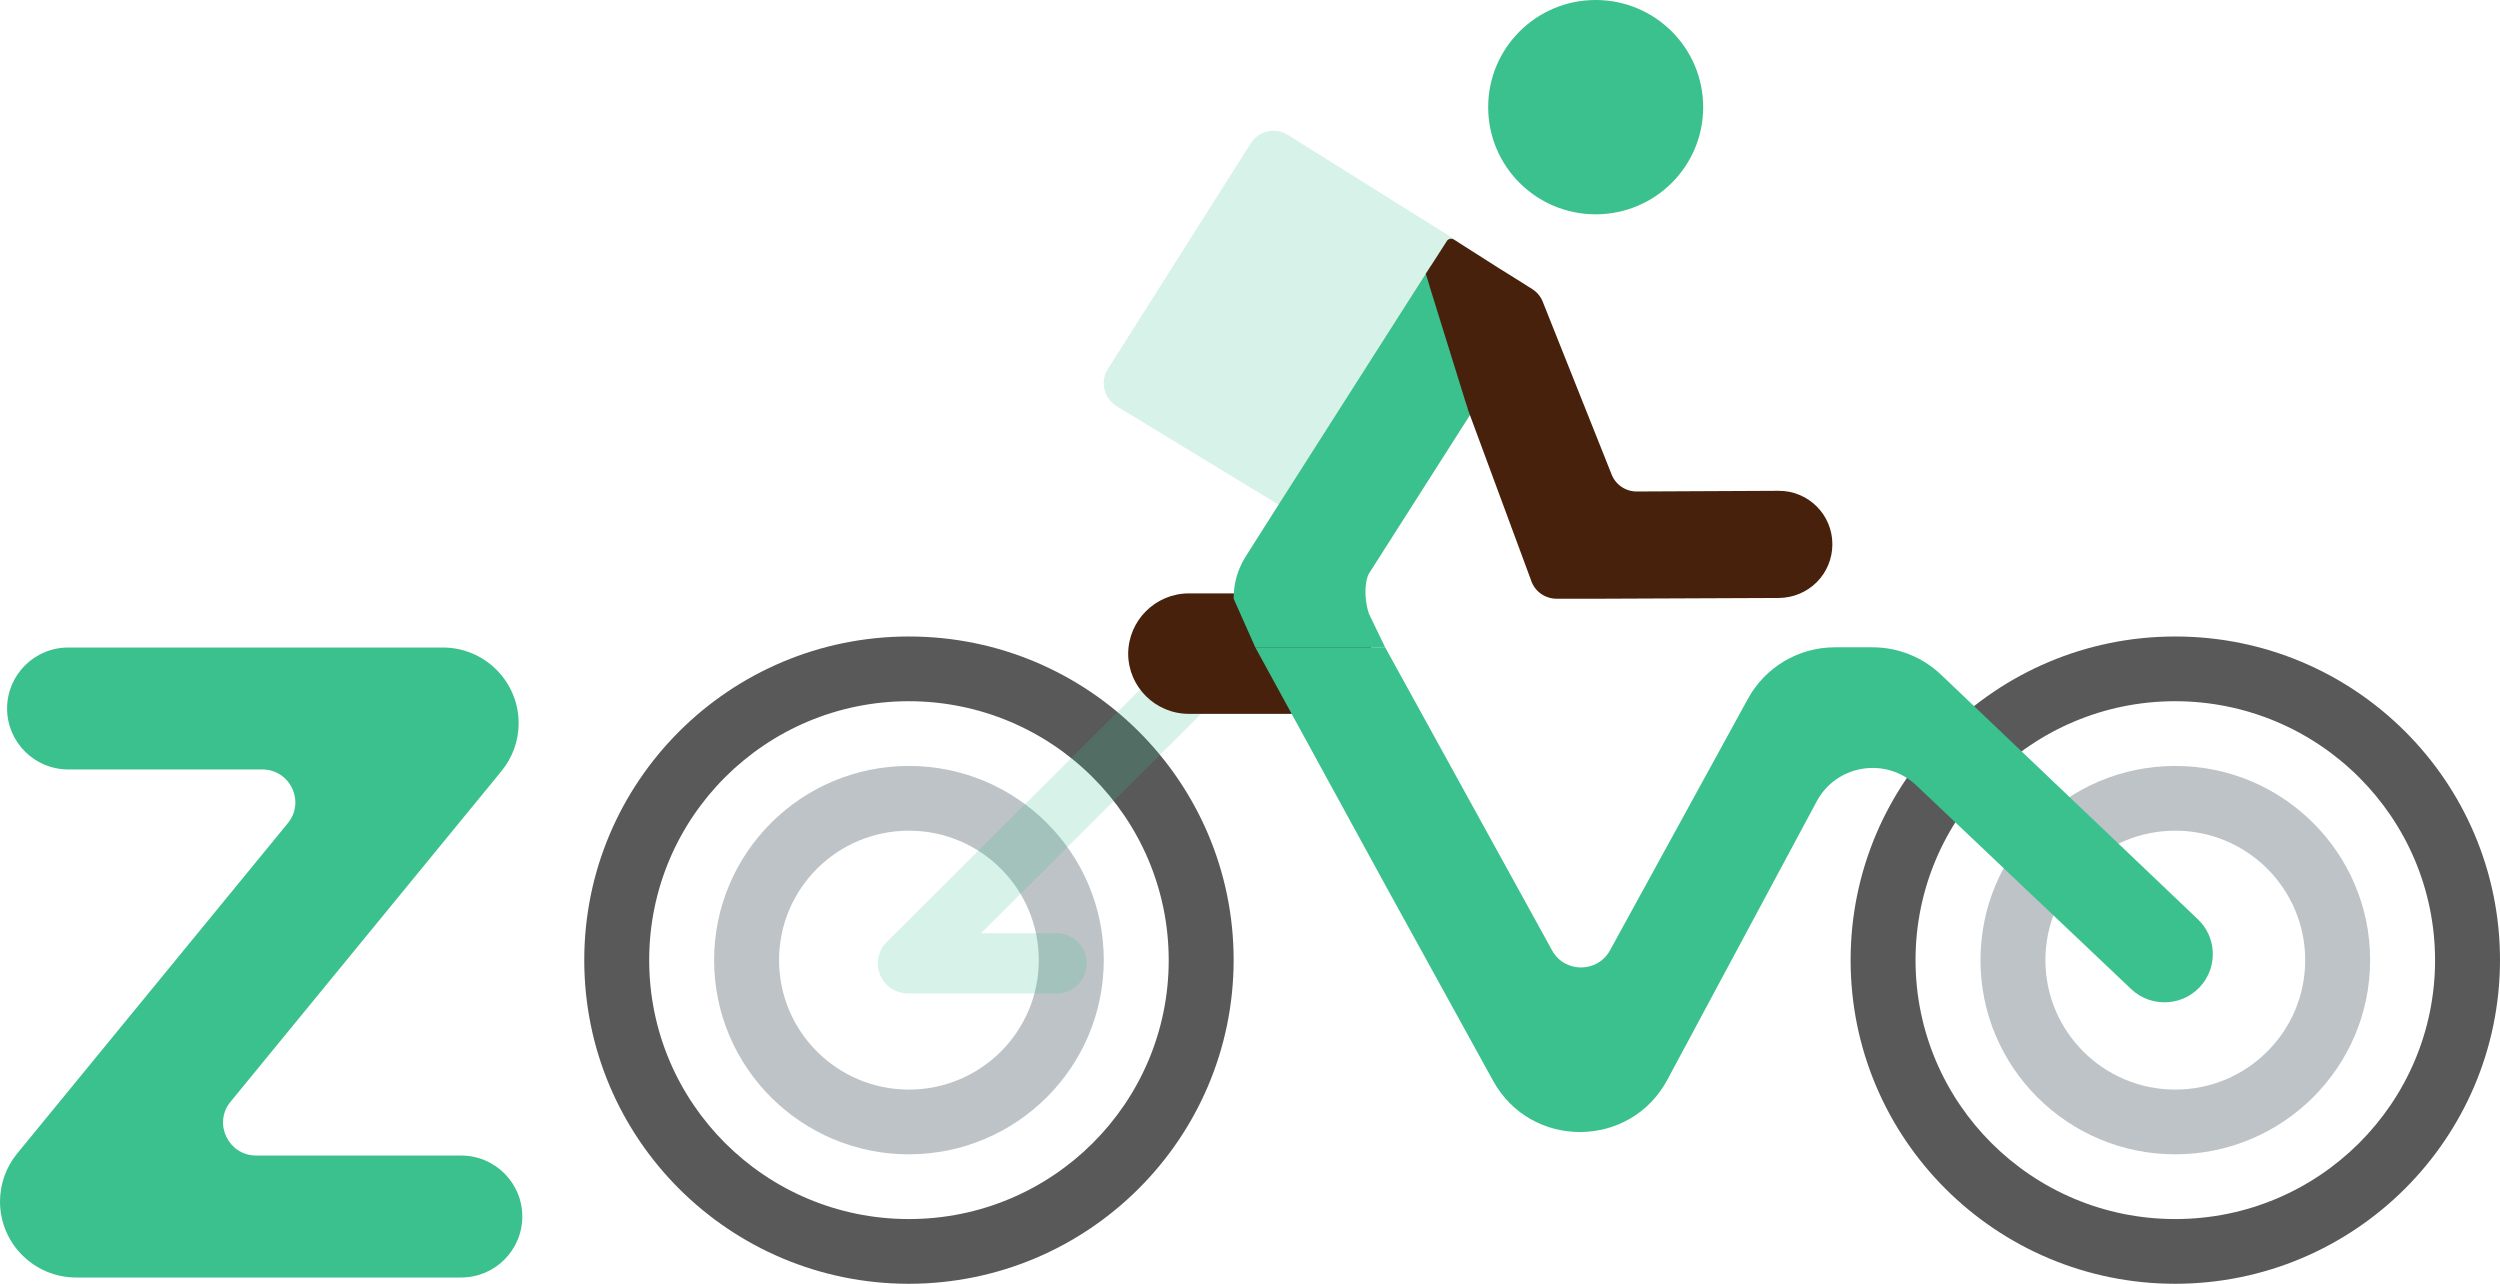
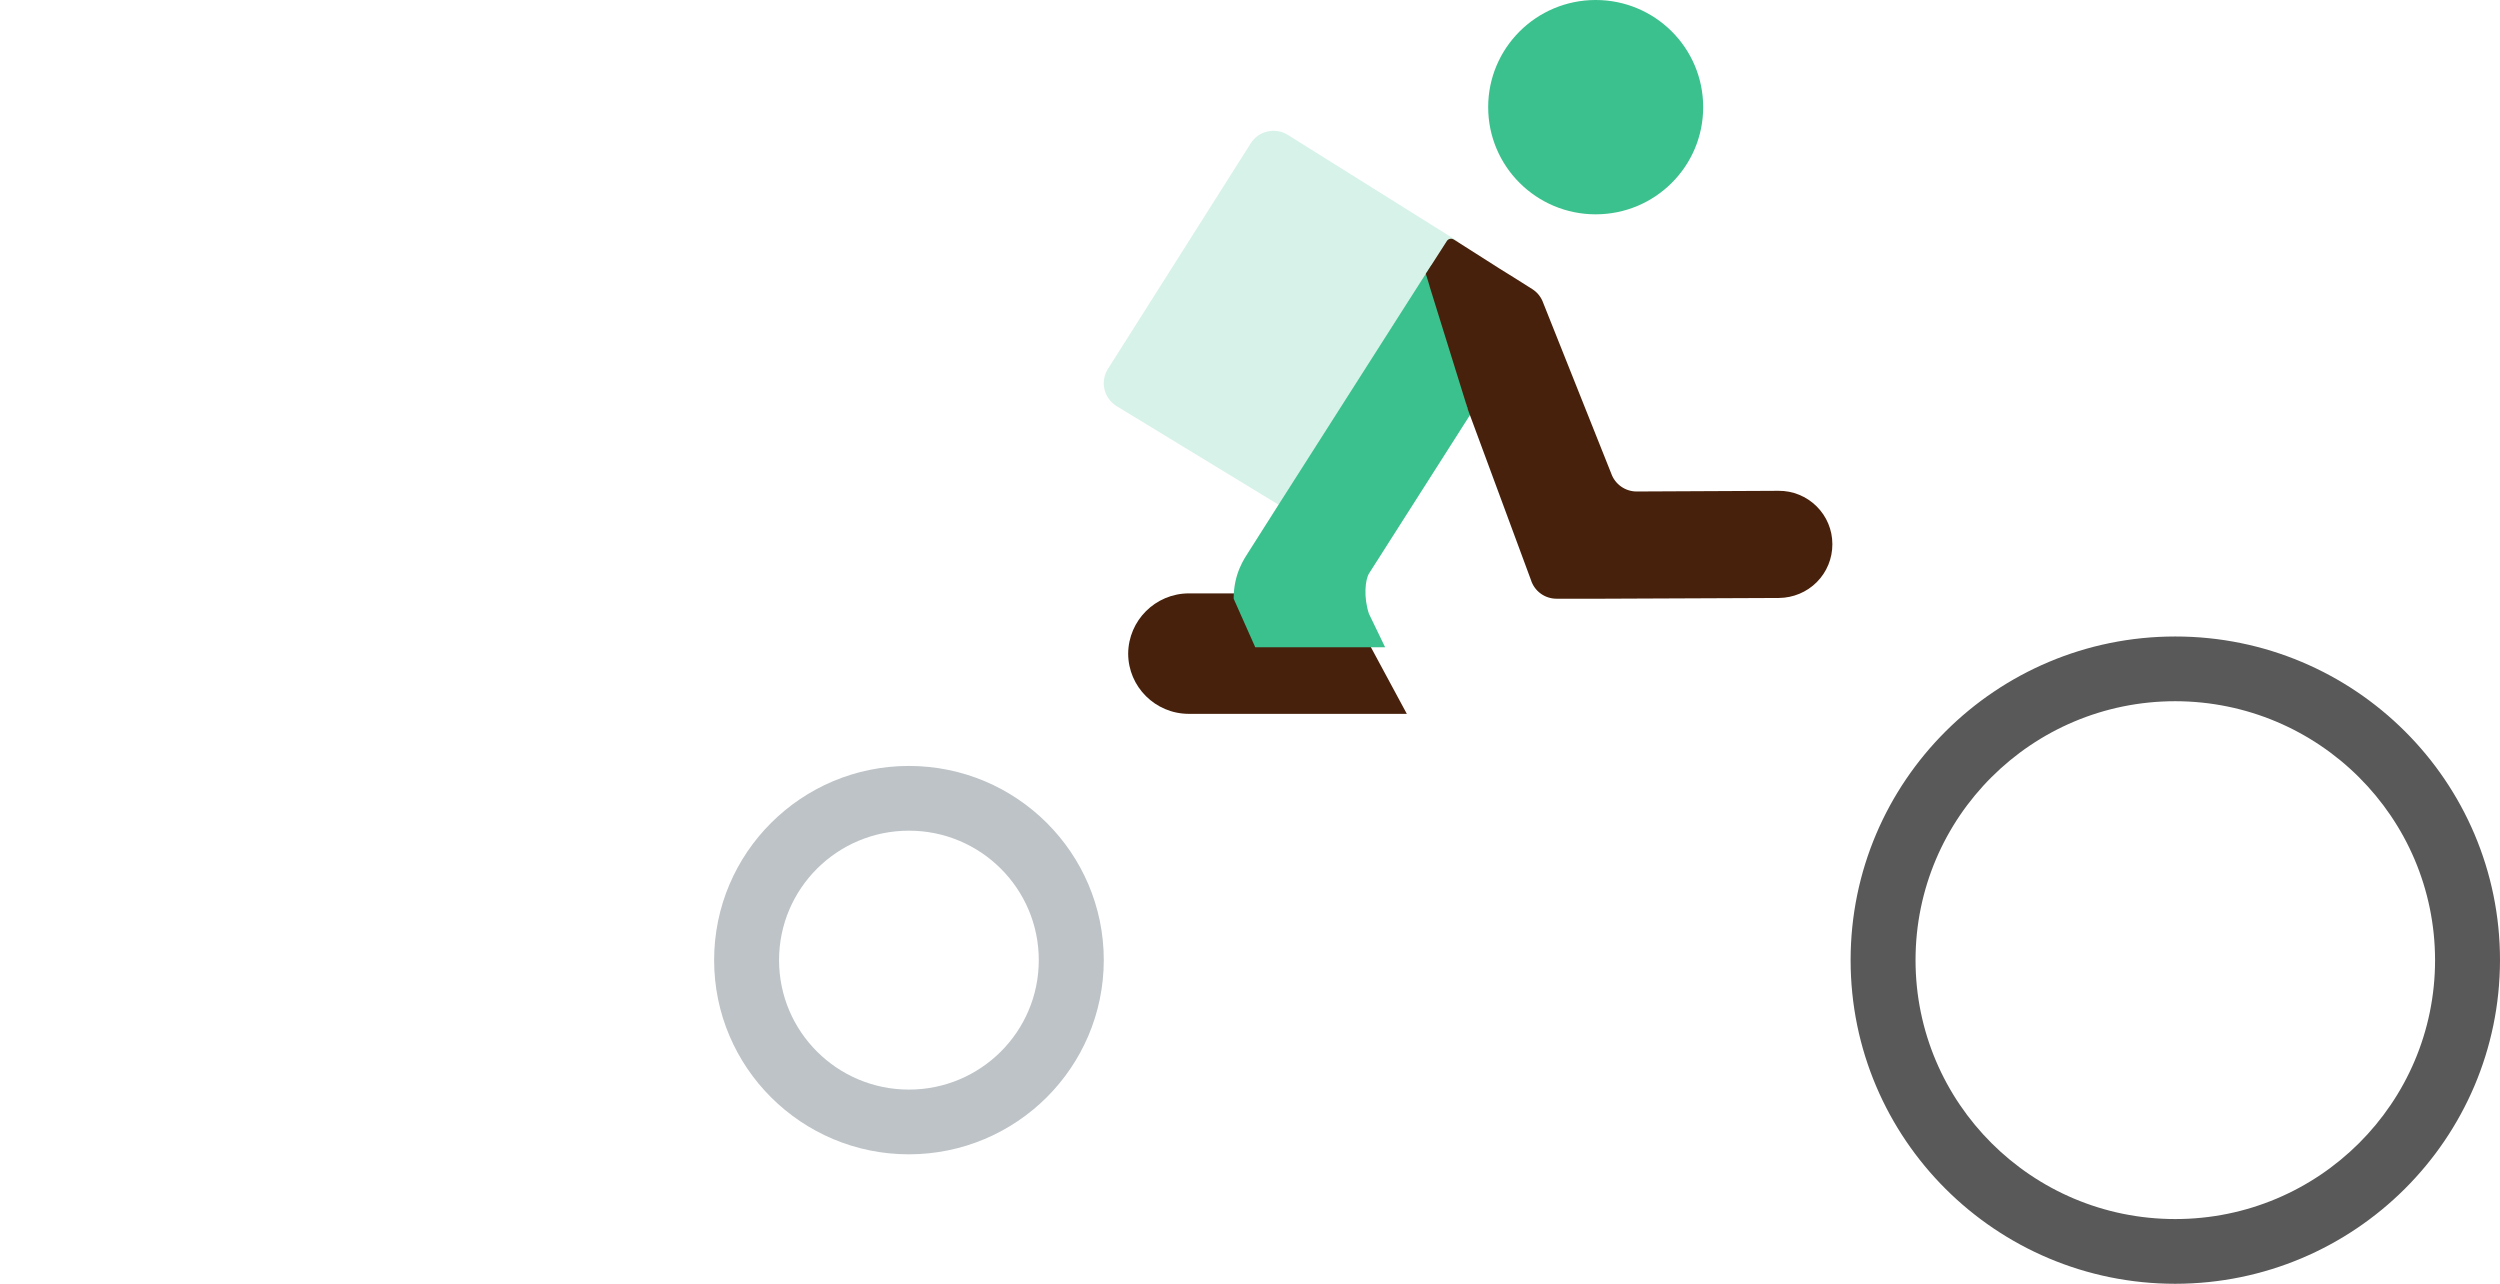
<svg xmlns="http://www.w3.org/2000/svg" width="37" height="19" viewBox="0 0 37 19" fill="none">
-   <path d="M32.194 17.084C30.602 17.084 29.311 15.797 29.311 14.21C29.311 12.623 30.602 11.336 32.194 11.336C33.787 11.336 35.078 12.623 35.078 14.21C35.076 15.797 33.786 17.082 32.194 17.084ZM32.194 12.294C31.133 12.294 30.272 13.152 30.272 14.21C30.272 15.268 31.133 16.126 32.194 16.126C33.256 16.126 34.117 15.268 34.117 14.21C34.117 13.152 33.256 12.294 32.194 12.294Z" fill="#BDC3C7" />
  <path d="M13.452 17.084C11.86 17.084 10.569 15.797 10.569 14.21C10.569 12.623 11.86 11.336 13.452 11.336C15.045 11.336 16.336 12.623 16.336 14.21C16.334 15.797 15.044 17.082 13.452 17.084ZM13.452 12.294C12.391 12.294 11.53 13.152 11.53 14.21C11.53 15.268 12.391 16.126 13.452 16.126C14.514 16.126 15.374 15.268 15.374 14.21C15.374 13.152 14.514 12.294 13.452 12.294Z" fill="#BDC3C7" />
  <path d="M32.194 19C29.54 19 27.389 16.856 27.389 14.21C27.389 11.565 29.54 9.42 32.194 9.42C34.849 9.42 37 11.565 37 14.21C36.997 16.854 34.847 18.997 32.194 19ZM32.194 10.378C30.071 10.378 28.35 12.094 28.35 14.21C28.35 16.326 30.071 18.042 32.194 18.042C34.318 18.042 36.039 16.326 36.039 14.21C36.037 12.095 34.317 10.381 32.194 10.378Z" fill="#595959" />
-   <path d="M13.452 19C10.798 19 8.647 16.856 8.647 14.21C8.647 11.565 10.798 9.42 13.452 9.42C16.106 9.42 18.258 11.565 18.258 14.21C18.255 16.854 16.105 18.997 13.452 19ZM13.452 10.378C11.329 10.378 9.608 12.094 9.608 14.21C9.608 16.326 11.329 18.042 13.452 18.042C15.576 18.042 17.297 16.326 17.297 14.21C17.295 12.095 15.575 10.381 13.452 10.378Z" fill="#595959" />
  <path d="M18.979 7.504L16.523 6.009C16.434 5.953 16.37 5.864 16.346 5.761C16.322 5.659 16.34 5.551 16.396 5.462L18.51 2.123C18.566 2.033 18.655 1.969 18.758 1.946C18.861 1.922 18.969 1.94 19.059 1.996L21.582 3.575L18.979 7.504Z" fill="#3BC18E" fill-opacity="0.2" />
-   <path d="M4.4975e-05 17.793C0.006 18.41 0.509 18.907 1.127 18.907H6.825C7.325 18.907 7.73 18.503 7.73 18.004C7.73 17.506 7.325 17.102 6.825 17.102H3.791C3.379 17.102 3.151 16.624 3.412 16.306L7.422 11.412C7.586 11.212 7.676 10.962 7.676 10.704C7.676 10.085 7.173 9.583 6.552 9.583H1.011C0.511 9.583 0.105 9.987 0.105 10.486C0.105 10.984 0.511 11.388 1.011 11.388H3.881C4.294 11.388 4.521 11.865 4.26 12.183L0.254 17.072C0.088 17.275 -0.002 17.53 4.4975e-05 17.793Z" fill="#3BC18E" />
-   <path d="M15.636 14.703H13.44C13.258 14.703 13.096 14.595 13.026 14.428C12.957 14.261 12.995 14.07 13.123 13.942L17.276 9.804C17.451 9.635 17.73 9.637 17.902 9.809C18.075 9.981 18.077 10.259 17.908 10.434L14.519 13.812H15.636C15.883 13.812 16.083 14.011 16.083 14.257C16.083 14.504 15.883 14.703 15.636 14.703Z" fill="#3BC18E" fill-opacity="0.2" />
  <path d="M19.86 8.782H17.592C17.099 8.785 16.701 9.182 16.697 9.673C16.698 10.165 17.098 10.563 17.592 10.565H20.821L19.86 8.782Z" fill="#47210B" />
-   <path d="M22.098 15.996L20.5 13.095L18.578 9.58H20.5L22.971 14.066C23.156 14.403 23.643 14.403 23.828 14.065L25.87 10.341C26.127 9.872 26.62 9.58 27.156 9.58H27.714C28.091 9.58 28.454 9.725 28.727 9.985L32.529 13.606C32.794 13.858 32.824 14.27 32.599 14.559C32.34 14.892 31.848 14.929 31.541 14.638L28.361 11.623C27.912 11.198 27.18 11.315 26.888 11.859L24.676 15.982C24.127 17.005 22.658 17.013 22.098 15.996Z" fill="#3BC18E" />
  <path d="M25.207 1.586C25.207 2.462 24.495 3.172 23.616 3.172C22.737 3.172 22.025 2.462 22.025 1.586C22.025 0.71 22.737 0 23.616 0C24.495 0 25.207 0.71 25.207 1.586Z" fill="#3BC18E" />
  <path d="M21.779 6.106L20.263 8.485C20.203 8.579 20.18 8.843 20.26 9.083L20.5 9.58H18.578L18.258 8.861C18.258 8.485 18.42 8.262 18.48 8.167L18.89 7.521L20.844 4.456L21.186 3.92L21.258 4.076L21.314 4.193L21.719 6.042L21.779 6.106Z" fill="#3BC18E" />
  <path d="M27.119 8.053C27.12 8.263 27.038 8.465 26.889 8.615C26.741 8.764 26.539 8.848 26.328 8.85L23.706 8.861H23.037C22.862 8.861 22.708 8.748 22.657 8.581L21.719 6.046L21.719 6.042L21.158 4.238V4.234L21.102 4.052L21.413 3.568C21.434 3.533 21.481 3.523 21.516 3.545L21.572 3.58L22.196 3.977L22.399 4.103L22.678 4.279C22.754 4.327 22.811 4.4 22.84 4.484L23.846 7.007C23.902 7.167 24.054 7.275 24.224 7.274L26.322 7.264C26.533 7.262 26.735 7.345 26.885 7.493C27.035 7.641 27.119 7.842 27.119 8.053Z" fill="#47210B" />
</svg>